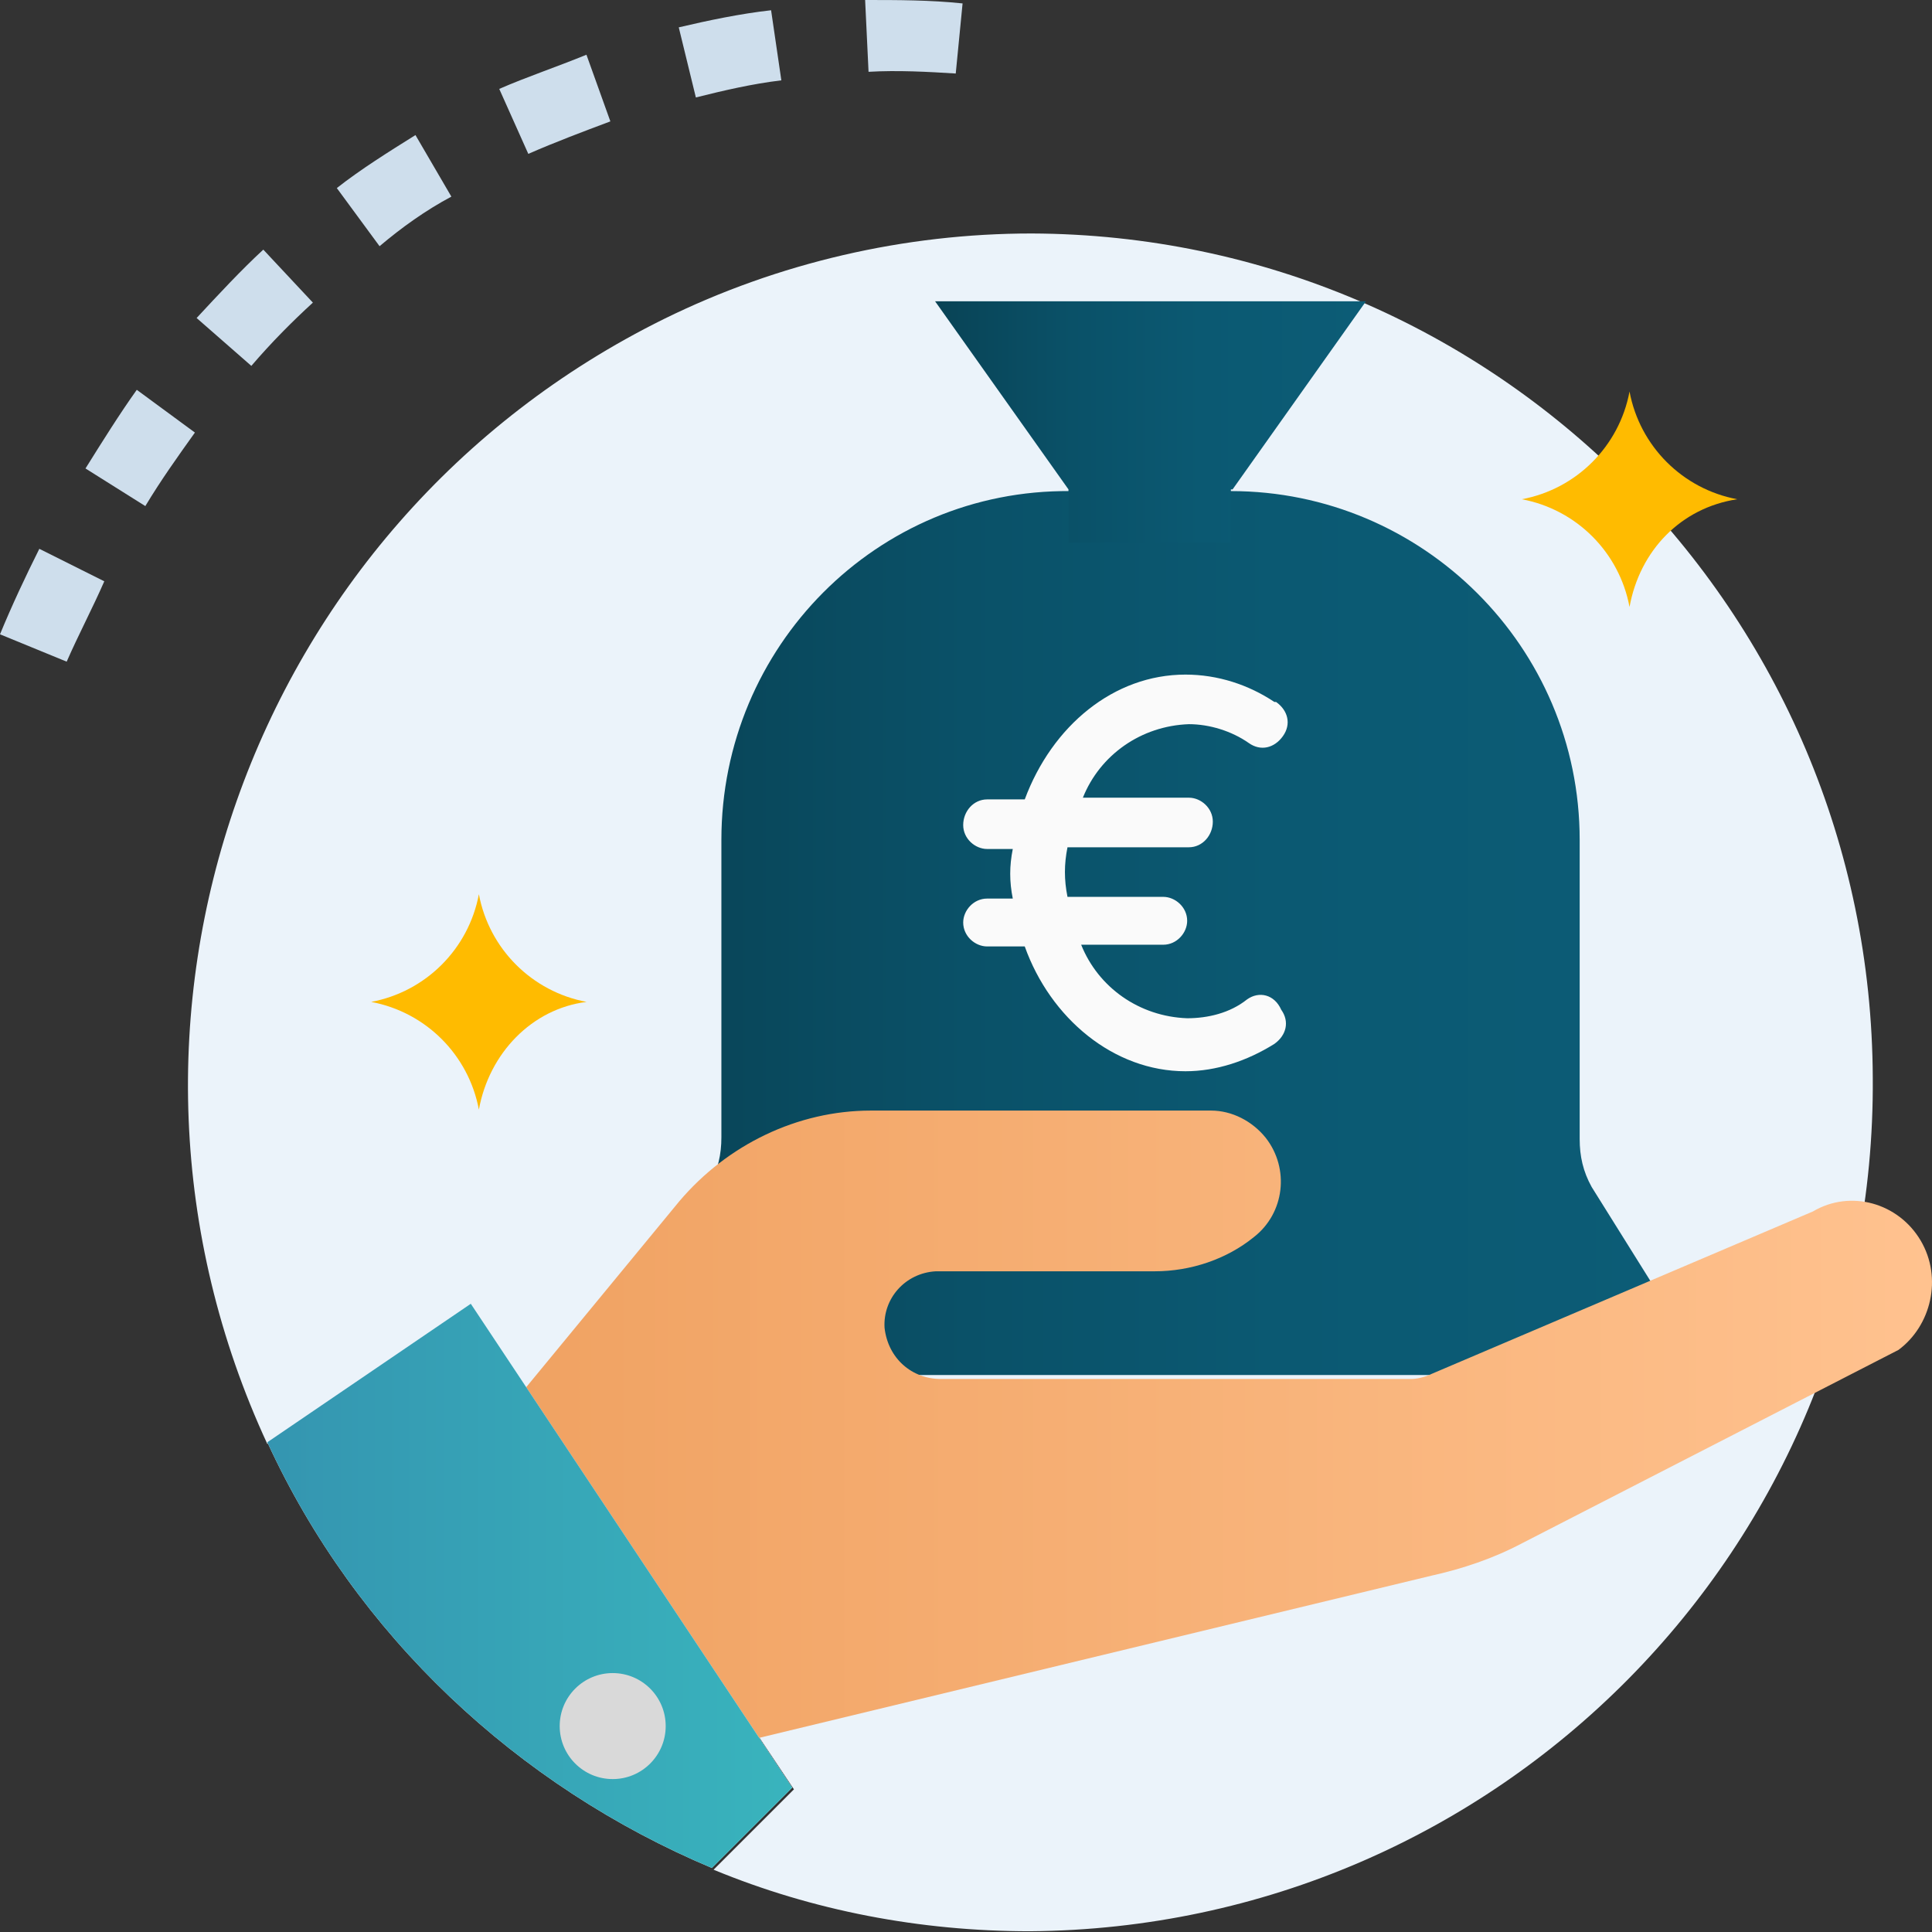
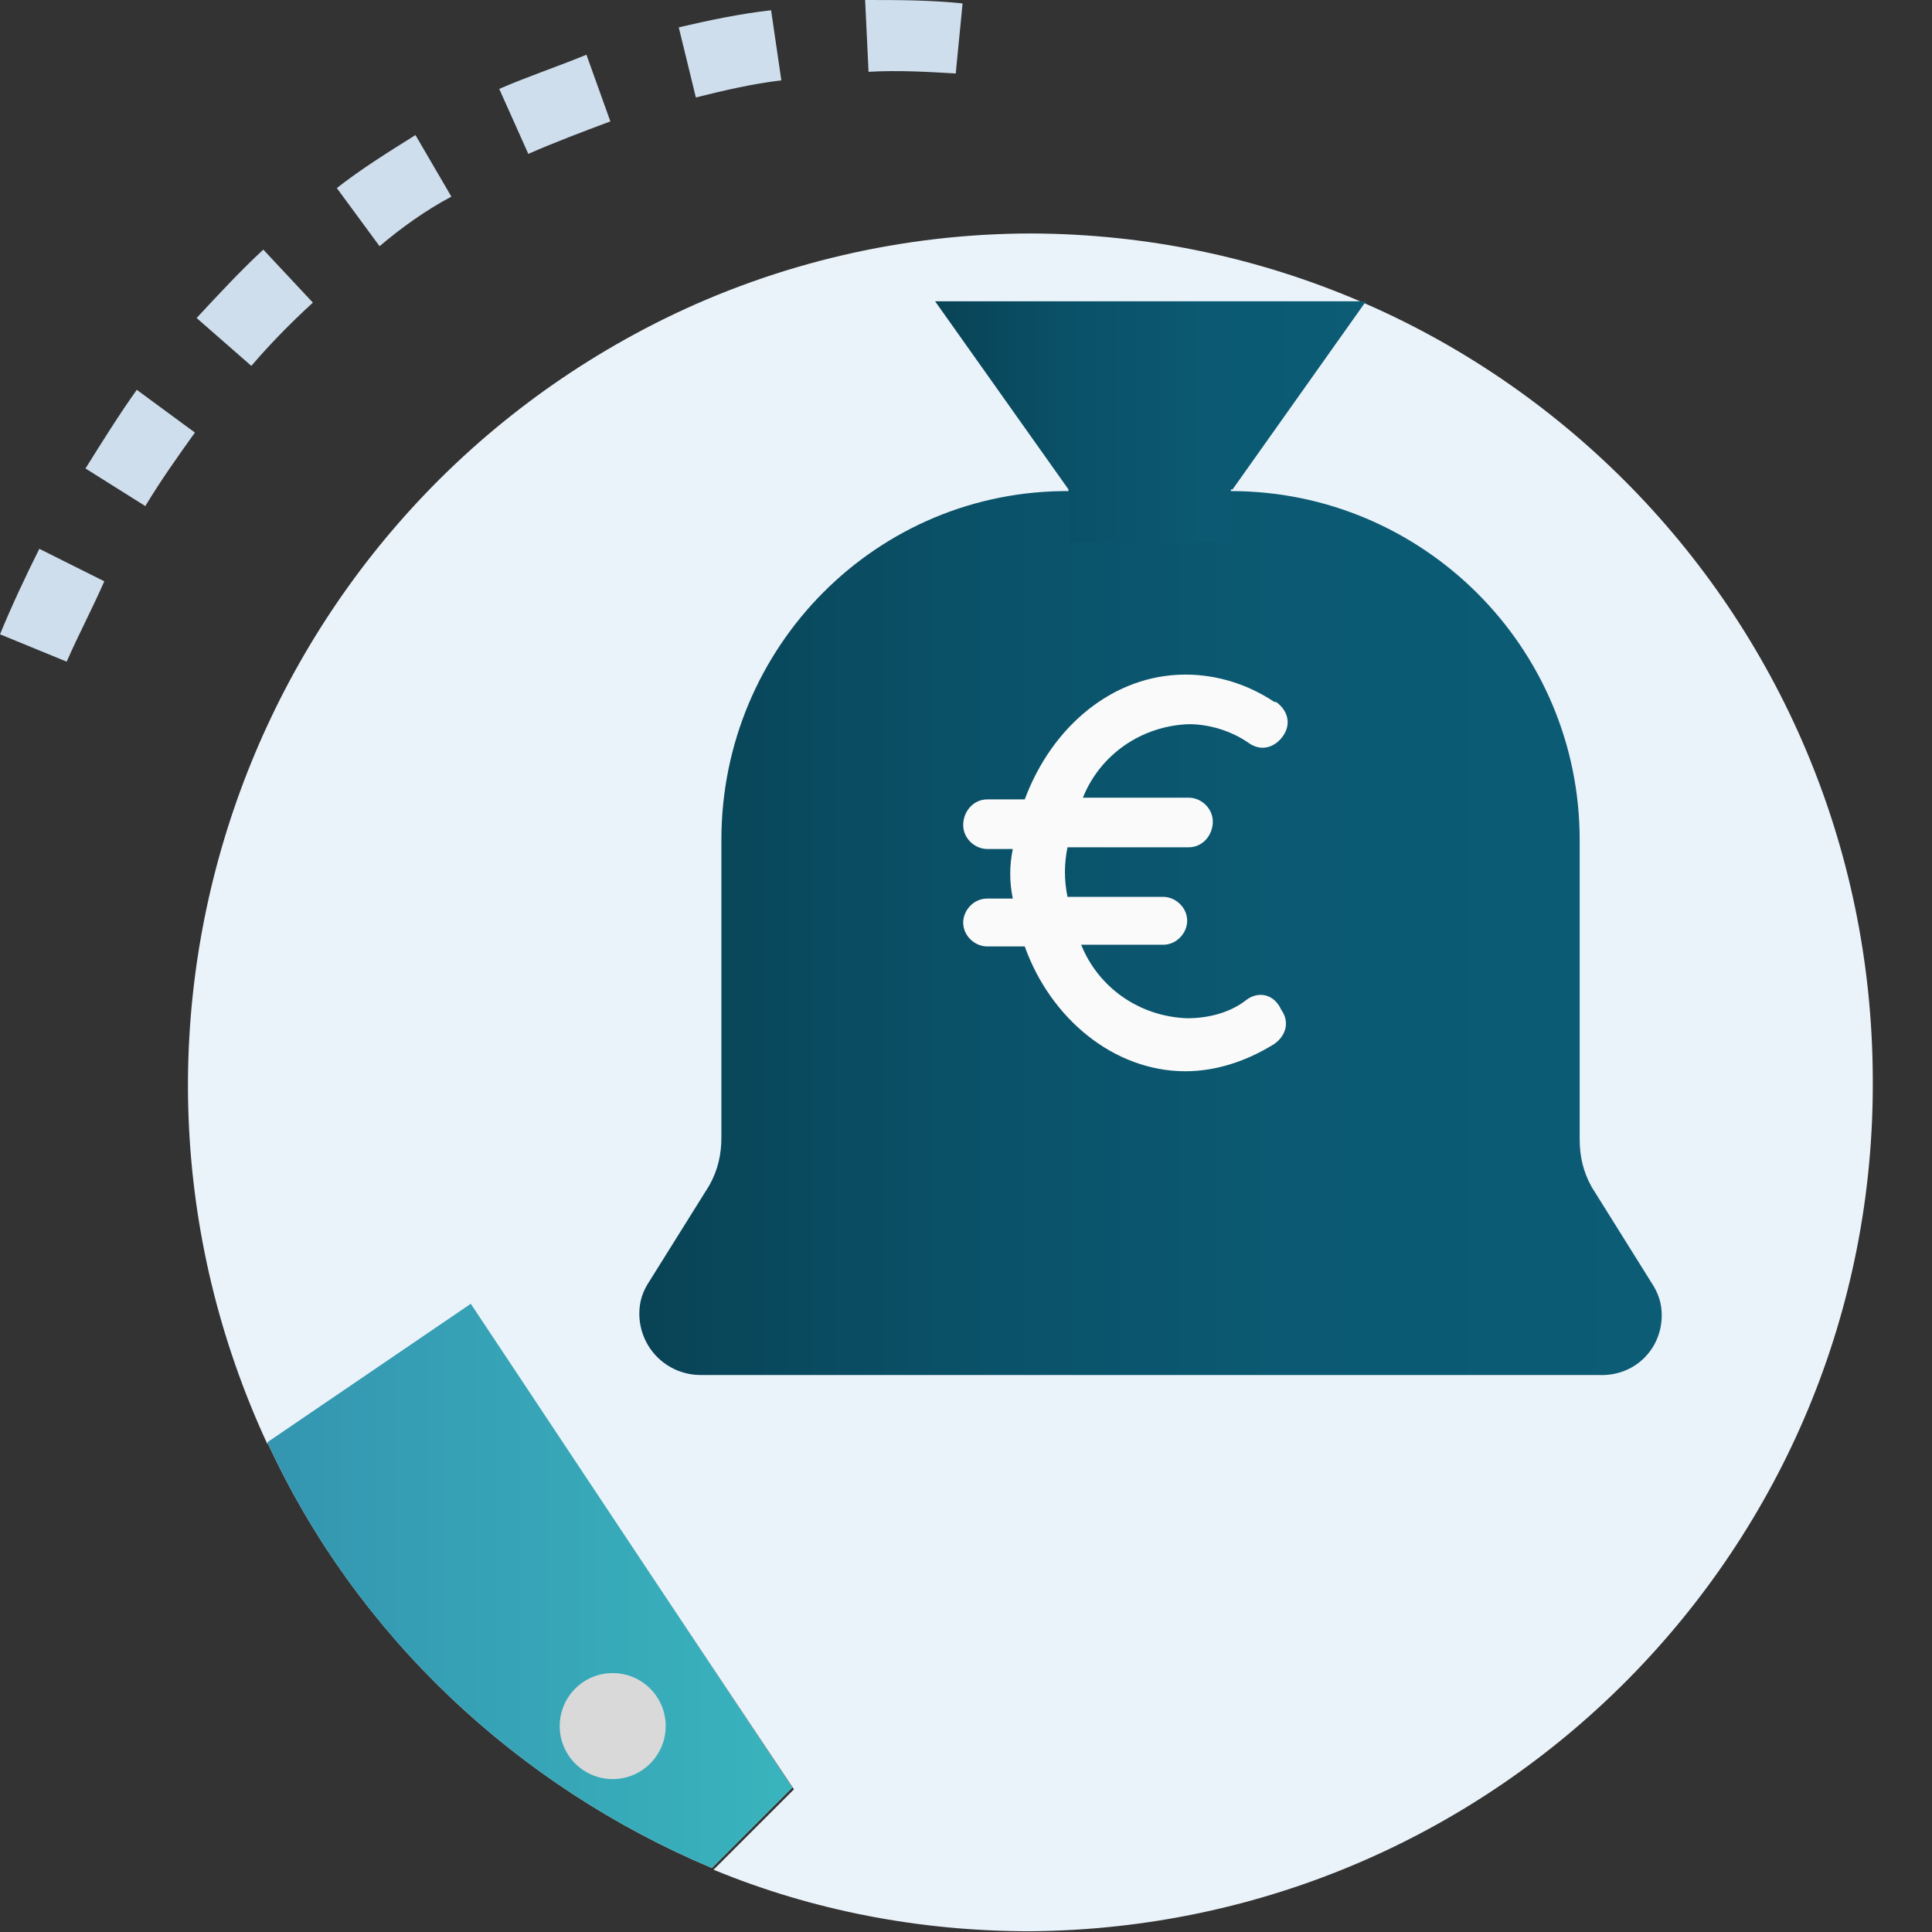
<svg xmlns="http://www.w3.org/2000/svg" version="1.1" id="Layer_1" x="0px" y="0px" viewBox="0 0 113 113" style="enable-background:new 0 0 113 113;" xml:space="preserve">
  <rect x="0" y="0" width="113" height="113" fill="#333333" stroke="none" />
  <style type="text/css">
	.st0{fill:#CEDEEC;}
	.st1{fill:#EBF3FA;}
	.st2{fill:url(#Path_5498_1_);}
	.st3{fill:url(#Path_5499_1_);}
	.st4{fill:url(#Path_5500_1_);}
	.st5{fill:#FAFAFA;}
	.st6{fill:url(#Path_5503_1_);}
	.st7{fill:#FFBB00;}
	.st8{fill:#D9D9D9;}
</style>
  <path id="Path_5431" class="st0" d="M56.3,0.2l-0.4,4.1c-1.6-0.1-3.4-0.2-5.1-0.1l-0.2-4.2C52.5,0,54.4,0,56.3,0.2z M45.1,0.6  l0.6,4.1c-1.7,0.2-3.4,0.6-5,1l-1-4.1C41.4,1.2,43.3,0.8,45.1,0.6z M34.3,3.2l1.4,3.9c-1.6,0.6-3.2,1.2-4.8,1.9l-1.7-3.8  C30.8,4.5,32.6,3.9,34.3,3.2L34.3,3.2z M24.3,7.9l2.1,3.6c-1.5,0.8-2.9,1.8-4.2,2.9L19.7,11C21.1,9.9,22.7,8.9,24.3,7.9L24.3,7.9z   M15.4,14.6l2.9,3.1c-1.2,1.1-2.4,2.3-3.6,3.7l-3.2-2.8C12.8,17.2,14.1,15.8,15.4,14.6L15.4,14.6z M8,22.8l3.4,2.5  c-1,1.4-2,2.8-2.9,4.3L5,27.4C6,25.8,7,24.2,8,22.8L8,22.8z M2.3,32.1L6.1,34c-0.7,1.6-1.5,3.1-2.2,4.7l-3.9-1.6  C0.7,35.4,1.5,33.7,2.3,32.1L2.3,32.1z" />
  <g id="Group_992" transform="translate(-99.164 1084.256)">
    <path id="Path_5497" class="st1" d="M159.5-1070.6c-7.4,0-14.8,1.7-21.5,5c-24.3,12-34.6,41.2-23.2,65.8l11.9-8.1l18.9,28.3   l-4.7,4.7c5.8,2.4,12.1,3.6,18.5,3.6c27.4-0.2,49.5-22.5,49.3-49.9C208.6-1048.5,186.6-1070.5,159.5-1070.6L159.5-1070.6z" />
    <g id="Group_990" transform="translate(534.157 167.867)">
      <linearGradient id="Path_5498_1_" gradientUnits="userSpaceOnUse" x1="-2026.011" y1="-1246.246" x2="-2025.056" y2="-1246.246" gradientTransform="matrix(62.647 0 0 54.4 126526.164 66598.219)">
        <stop offset="0" style="stop-color:#094254" />
        <stop offset="5.100000e-02" style="stop-color:#094558" />
        <stop offset="0.325" style="stop-color:#0A5168" />
        <stop offset="0.625" style="stop-color:#0B5972" />
        <stop offset="1" style="stop-color:#0C5C76" />
      </linearGradient>
      <path id="Path_5498" class="st2" d="M-337.8-1175.2c0-0.7-0.2-1.3-0.6-1.9l-3.5-5.6c-0.5-0.9-0.7-1.8-0.7-2.8v-17.5    c0-11.3-9.2-20.4-20.4-20.4l0,0h-9.4c-11.3-0.1-20.4,9.1-20.4,20.4v17.4c0,1-0.2,1.9-0.7,2.8l-3.5,5.6c-0.4,0.6-0.6,1.2-0.6,1.9    l0,0c0,2,1.6,3.6,3.6,3.6h52.5C-339.4-1171.6-337.8-1173.2-337.8-1175.2z" />
      <linearGradient id="Path_5499_1_" gradientUnits="userSpaceOnUse" x1="-1991.891" y1="-1226.355" x2="-1990.936" y2="-1226.355" gradientTransform="matrix(26.376 0 0 14.839 52157.867 16970.461)">
        <stop offset="0" style="stop-color:#094254" />
        <stop offset="5.100000e-02" style="stop-color:#094558" />
        <stop offset="0.325" style="stop-color:#0A5168" />
        <stop offset="0.625" style="stop-color:#0B5972" />
        <stop offset="1" style="stop-color:#0C5C76" />
      </linearGradient>
      <path id="Path_5499" class="st3" d="M-362.9-1223.5l7.8-11h-25.2l7.8,11v3.1h9.5V-1223.5z" />
    </g>
    <linearGradient id="Path_5500_1_" gradientUnits="userSpaceOnUse" x1="-964.725" y1="-1243.469" x2="-963.772" y2="-1243.469" gradientTransform="matrix(87.395 0 0 39.465 84441.297 48072.973)">
      <stop offset="0" style="stop-color:#F0A262" />
      <stop offset="1" style="stop-color:#FFC28F" />
    </linearGradient>
-     <path id="Path_5500" class="st4" d="M211.5-1011.7c-1.3-2.2-4.1-3-6.3-1.7l-22.3,9.5c-0.4,0.2-0.9,0.3-1.2,0.3h-27.5   c-1.7,0-3.1-1.2-3.3-3c-0.1-1.7,1.2-3.2,3-3.3c0.1,0,0.1,0,0.2,0h12.6c2.1,0,4.2-0.7,5.8-2c1.8-1.4,2.1-4,0.7-5.8   c-0.8-1-2-1.6-3.2-1.6h-19.9c-4.3,0-8.4,2-11.2,5.3l-9.8,11.9l11.1,20.3l42.7-10.3c1.8-0.4,3.6-1,5.3-1.9l22-11.3   C212.1-1006.7,212.8-1009.5,211.5-1011.7z" />
    <path id="Path_5501" class="st5" d="M172.1-1025.8c-1,0.8-2.3,1.1-3.5,1.1c-2.8-0.1-5.2-1.8-6.2-4.3h4.8c0.8,0,1.4-0.7,1.4-1.4   c0-0.8-0.7-1.4-1.4-1.4h-5.6c-0.2-1-0.2-1.9,0-2.9h7.1c0.8,0,1.4-0.7,1.4-1.5c0-0.8-0.7-1.4-1.4-1.4h-6.2c1-2.5,3.4-4.2,6.2-4.3   c1.2,0,2.5,0.4,3.5,1.1c0.7,0.5,1.5,0.3,2-0.4c0.5-0.7,0.3-1.5-0.4-2c0,0,0,0-0.1,0c-1.5-1-3.3-1.6-5.2-1.6c-4.2,0-7.8,3-9.4,7.3   h-2.2c-0.8,0-1.4,0.7-1.4,1.5c0,0.8,0.7,1.4,1.4,1.4h1.5c-0.2,1-0.2,1.9,0,2.9h-1.5c-0.8,0-1.4,0.7-1.4,1.4c0,0.8,0.7,1.4,1.4,1.4   h2.2c1.5,4.2,5.2,7.3,9.4,7.3c1.8,0,3.6-0.6,5.2-1.6c0.7-0.5,0.9-1.3,0.4-2C173.7-1026.1,172.8-1026.3,172.1-1025.8   C172.2-1025.8,172.2-1025.8,172.1-1025.8L172.1-1025.8z" />
    <path id="Path_5502" class="st1" d="M126.7-1008l-11.9,8.1c5.2,11.3,14.6,20.1,26,24.9l4.7-4.7L126.7-1008z" />
    <linearGradient id="Path_5503_1_" gradientUnits="userSpaceOnUse" x1="-934.303" y1="-1242.046" x2="-933.307" y2="-1242.046" gradientTransform="matrix(32.253 0 0 34.591 30247.684 41972.113)">
      <stop offset="0" style="stop-color:#3494B0" />
      <stop offset="1" style="stop-color:#39B4BD" />
    </linearGradient>
    <path id="Path_5503" class="st6" d="M126.7-1008l-11.9,8.1c5.2,11.3,14.6,20.1,26,24.9l4.7-4.7L126.7-1008z" />
    <g id="Group_991" transform="translate(517.673 173.344)">
-       <path id="Path_5504" class="st7" d="M-323.2-1222.1L-323.2-1222.1c-0.6-3.2-3.1-5.7-6.3-6.3l0,0c3.2-0.6,5.7-3.1,6.3-6.3l0,0    c0.6,3.2,3.1,5.7,6.3,6.3l0,0C-320.2-1227.9-322.6-1225.4-323.2-1222.1z" />
-       <path id="Path_5505" class="st7" d="M-390.5-1192.7L-390.5-1192.7c-0.6-3.2-3.1-5.7-6.3-6.3l0,0c3.2-0.6,5.7-3.1,6.3-6.3l0,0    c0.6,3.2,3.1,5.7,6.3,6.3l0,0C-387.4-1198.6-389.9-1196-390.5-1192.7z" />
-     </g>
+       </g>
    <circle id="Ellipse_281" class="st8" cx="135" cy="-983.3" r="3.1" />
  </g>
</svg>